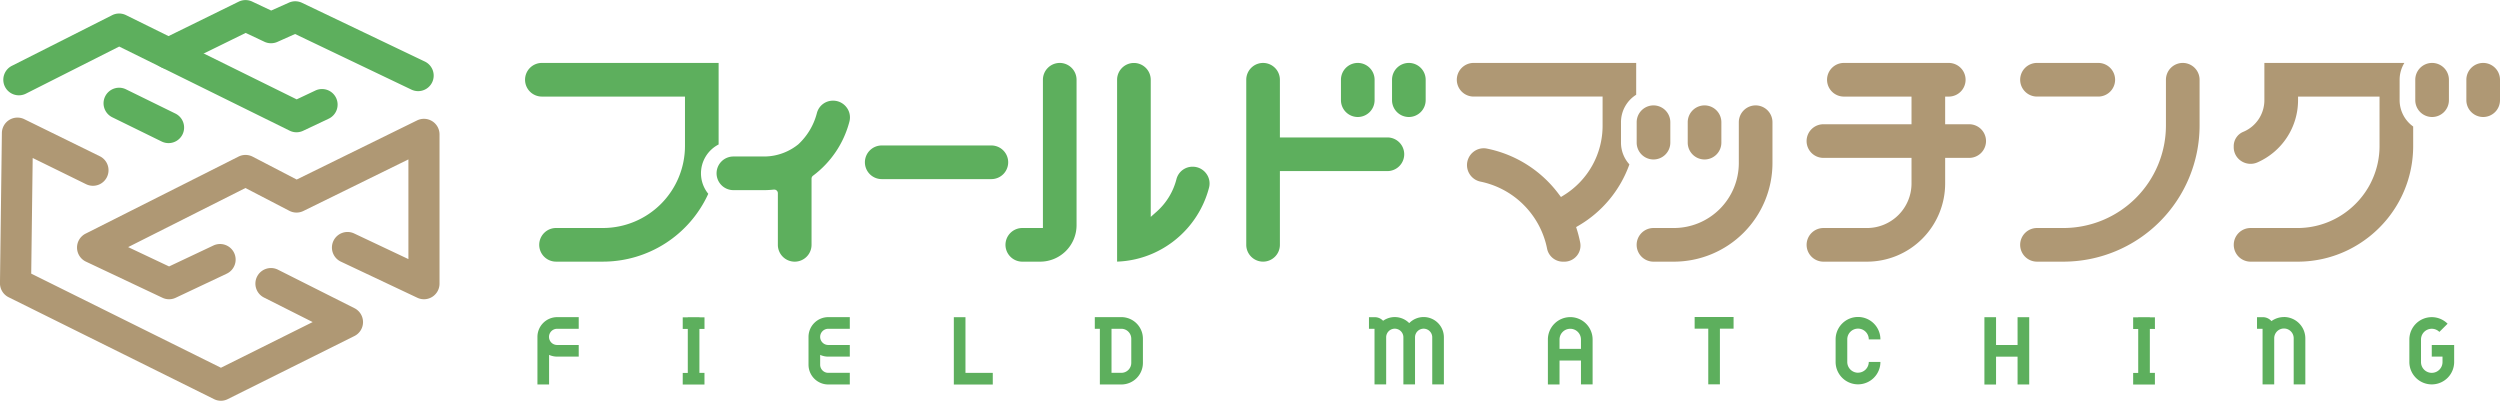
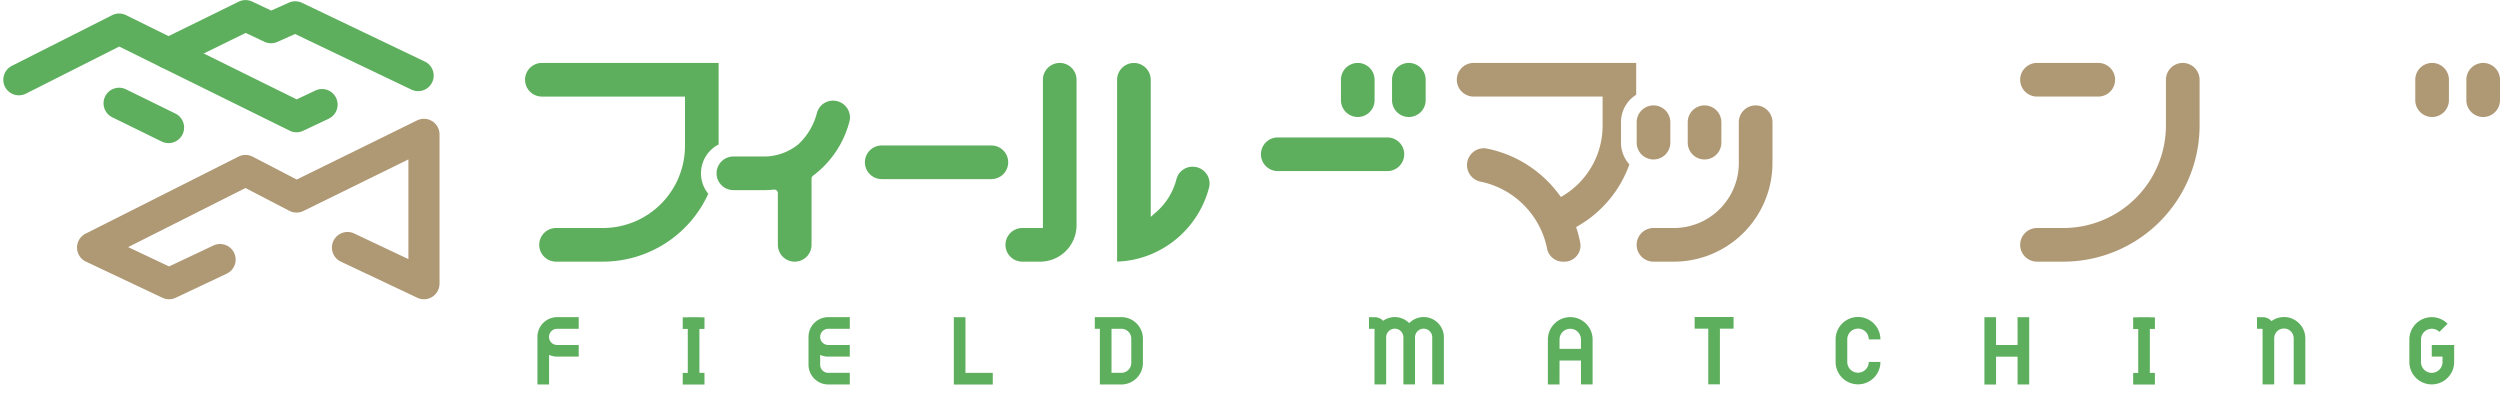
<svg xmlns="http://www.w3.org/2000/svg" width="246.875" height="39.576" viewBox="0 0 246.875 39.576">
  <g transform="translate(389.422 -2256)">
    <path d="M2.331-5.5H4.458v-1.15H2.331A1.953,1.953,0,0,0,.381-4.7V0h1.15V-2.923a1.939,1.939,0,0,0,.8.172H4.458V-3.9H2.331a.8.8,0,0,1-.7-.4.8.8,0,0,1,0-.8A.8.8,0,0,1,2.331-5.5Zm14.547.018v-1.15h-.5v-.013h-1.15v.013h-.5v1.15h.5v4.339h-.5V.006h2.148v-1.15h-.5V-5.484ZM29.1-5.5h2.127v-1.15H29.1a1.953,1.953,0,0,0-1.95,1.95V-1.95A1.953,1.953,0,0,0,29.1,0h2.127V-1.15H29.1a.8.8,0,0,1-.8-.8v-.972a1.939,1.939,0,0,0,.8.172h2.127V-3.9H29.1a.8.8,0,0,1-.8-.8A.8.8,0,0,1,29.1-5.5ZM42.649-1.144v-5.5H41.5V.006h3.846v-1.15ZM58.041-6.652h-2.62V-5.5h.5V0h2.12a2.133,2.133,0,0,0,2.131-2.131v-2.39A2.133,2.133,0,0,0,58.041-6.652Zm.981,4.521a.982.982,0,0,1-.981.981h-.97V-5.5h.97a.982.982,0,0,1,.981.981ZM87.894-6.659a1.994,1.994,0,0,0-1.425.6,2,2,0,0,0-2.58-.23,1.122,1.122,0,0,0-.82-.356h-.575V-5.5h.549v5.49h1.15V-4.659a.85.85,0,0,1,.85-.85.85.85,0,0,1,.85.85V-.007h1.15V-4.659a.85.85,0,0,1,.85-.85.85.85,0,0,1,.85.85V-.007h1.15V-4.659A2,2,0,0,0,87.894-6.659Zm14.477.008a2.211,2.211,0,0,0-2.208,2.208V0h1.15V-2.367h2.116v2.36h1.15V-4.444A2.211,2.211,0,0,0,102.371-6.652Zm-1.058,3.135v-.926A1.058,1.058,0,0,1,102.371-5.5a1.058,1.058,0,0,1,1.058,1.058v.926Zm13.342-3.145v1.15H116v5.5h1.15v-5.5H118.5v-1.15Zm16.134,5.5a1.063,1.063,0,0,1-1.062-1.062V-4.454a1.062,1.062,0,0,1,1.062-1.062,1.062,1.062,0,0,1,1.062,1.062H133a2.212,2.212,0,0,0-2.212-2.212,2.212,2.212,0,0,0-2.212,2.212v2.228a2.212,2.212,0,0,0,2.212,2.212A2.212,2.212,0,0,0,133-2.225h-1.15A1.063,1.063,0,0,1,130.788-1.164Zm15.755-5.483V-3.9h-2.125V-6.646h-1.15V.006h1.15V-2.749h2.125V0h1.15V-6.646Zm13.564,1.163v-1.15h-.5v-.013h-1.15v.013h-.5v1.15h.5v4.339h-.5V.006h2.148v-1.15h-.5V-5.484Zm12.743-1.176a2.1,2.1,0,0,0-1.237.4,1.122,1.122,0,0,0-.85-.389h-.575V-5.5h.549v5.49h1.15v-4.54a.962.962,0,0,1,.476-.846.962.962,0,0,1,.971,0,.962.962,0,0,1,.476.846v4.54h1.15v-4.54a2.114,2.114,0,0,0-2.111-2.112ZM187.445-3.9v1.15h1.062v.539a1.062,1.062,0,0,1-1.062,1.062,1.062,1.062,0,0,1-1.062-1.062V-4.44a1.062,1.062,0,0,1,.656-.981,1.062,1.062,0,0,1,1.157.23L189.009-6a2.212,2.212,0,0,0-2.411-.48,2.212,2.212,0,0,0-1.365,2.044v2.228a2.212,2.212,0,0,0,2.212,2.2,2.212,2.212,0,0,0,2.212-2.2V-3.9Z" transform="translate(-336.731 2293.967)" fill="#5daf5d" />
    <path d="M-291.524,2270.365h-10.828a1.663,1.663,0,0,0-1.661,1.661,1.663,1.663,0,0,0,1.661,1.661h10.828a1.663,1.663,0,0,0,1.661-1.661A1.663,1.663,0,0,0-291.524,2270.365Z" fill="#5daf5d" />
    <path d="M-252.416,2269.572h-10.828a1.663,1.663,0,0,0-1.661,1.661,1.664,1.664,0,0,0,1.661,1.662h10.828a1.664,1.664,0,0,0,1.661-1.662A1.663,1.663,0,0,0-252.416,2269.572Z" fill="#5daf5d" />
-     <path d="M-263.032,2263.876a1.663,1.663,0,0,0-1.661-1.661,1.663,1.663,0,0,0-1.661,1.661v16.3a1.663,1.663,0,0,0,1.661,1.661,1.663,1.663,0,0,0,1.661-1.661Z" fill="#5daf5d" />
    <path d="M-253.681,2265.893v-2.018a1.663,1.663,0,0,0-1.661-1.661,1.663,1.663,0,0,0-1.661,1.661v2.018a1.663,1.663,0,0,0,1.661,1.661A1.663,1.663,0,0,0-253.681,2265.893Z" fill="#5daf5d" />
    <path d="M-248.637,2265.893v-2.018a1.663,1.663,0,0,0-1.661-1.661,1.663,1.663,0,0,0-1.661,1.661v2.018a1.663,1.663,0,0,0,1.661,1.661A1.663,1.663,0,0,0-248.637,2265.893Z" fill="#5daf5d" />
-     <path d="M-197.338,2271.591h2.375a1.663,1.663,0,0,0,1.661-1.661h0a1.663,1.663,0,0,0-1.661-1.661h-2.375v-2.731h.357a1.663,1.663,0,0,0,1.661-1.661,1.663,1.663,0,0,0-1.661-1.662H-207.34a1.663,1.663,0,0,0-1.661,1.661,1.664,1.664,0,0,0,1.661,1.662h6.68v2.731h-8.7a1.663,1.663,0,0,0-1.661,1.661,1.663,1.663,0,0,0,1.661,1.661h8.7v2.533a4.4,4.4,0,0,1-4.392,4.393h-4.306a1.663,1.663,0,0,0-1.661,1.661,1.663,1.663,0,0,0,1.661,1.661h4.306a7.723,7.723,0,0,0,7.714-7.715Z" fill="#af9874" />
    <path d="M-172.213,2263.875a1.663,1.663,0,0,0-1.662-1.661,1.663,1.663,0,0,0-1.661,1.661v4.522a10.13,10.13,0,0,1-10.118,10.119h-2.616a1.663,1.663,0,0,0-1.661,1.661,1.663,1.663,0,0,0,1.661,1.661h2.616a13.457,13.457,0,0,0,13.441-13.441Z" fill="#af9874" />
    <path d="M-188.269,2265.536h6.053a1.663,1.663,0,0,0,1.661-1.661,1.663,1.663,0,0,0-1.661-1.661h-6.053a1.663,1.663,0,0,0-1.661,1.661A1.663,1.663,0,0,0-188.269,2265.536Z" fill="#af9874" />
    <path d="M-283.112,2263.876a1.663,1.663,0,0,0-1.661-1.661,1.663,1.663,0,0,0-1.661,1.661v14.64h-2.035a1.663,1.663,0,0,0-1.662,1.661,1.665,1.665,0,0,0,1.662,1.662h1.766a3.6,3.6,0,0,0,3.591-3.592Z" fill="#5daf5d" />
    <path d="M-270.028,2274.523a1.631,1.631,0,0,0-.3-1.414,1.659,1.659,0,0,0-1.318-.646,1.639,1.639,0,0,0-1.6,1.223,6.4,6.4,0,0,1-1.94,3.2l-.6.532v-13.539a1.663,1.663,0,0,0-1.661-1.661,1.663,1.663,0,0,0-1.662,1.661v17.956a9.633,9.633,0,0,0,3.537-.806A9.8,9.8,0,0,0-270.028,2274.523Z" fill="#5daf5d" />
    <path d="M-228.519,2272.233a3.19,3.19,0,0,1-.83-2.145v-2.019a3.2,3.2,0,0,1,1.5-2.712v-3.143H-243.9a1.663,1.663,0,0,0-1.662,1.661,1.664,1.664,0,0,0,1.662,1.661h12.734v2.861a8.057,8.057,0,0,1-3.833,6.884l-.279.173-.2-.263a11.724,11.724,0,0,0-7.108-4.517,1.656,1.656,0,0,0-.321-.032,1.633,1.633,0,0,0-1.037.373,1.665,1.665,0,0,0-.612,1.293,1.669,1.669,0,0,0,1.361,1.633,8.433,8.433,0,0,1,3.853,1.932c.109.1.217.194.321.3a8.442,8.442,0,0,1,2.213,3.716c.06.209.112.424.155.638a1.6,1.6,0,0,0,1.569,1.314h.14a1.592,1.592,0,0,0,1.233-.582,1.571,1.571,0,0,0,.334-1.3,11.757,11.757,0,0,0-.318-1.264l-.085-.271.246-.143A11.47,11.47,0,0,0-228.519,2272.233Z" fill="#af9874" />
-     <path d="M-152.459,2265.893v-2.018a3.183,3.183,0,0,1,.468-1.66h-13.824v3.679a3.38,3.38,0,0,1-2.067,3.117,1.526,1.526,0,0,0-.96,1.387v.126a1.622,1.622,0,0,0,.747,1.382,1.678,1.678,0,0,0,1.6.128,6.713,6.713,0,0,0,4.006-6.14v-.357h8.046v4.878a8.02,8.02,0,0,1-.728,3.351c-.055.122-.113.243-.174.362a8.153,8.153,0,0,1-2.656,2.989,8.051,8.051,0,0,1-4.543,1.4h-4.638a1.658,1.658,0,0,0-1.656,1.656,1.66,1.66,0,0,0,1.656,1.666h4.638a11.306,11.306,0,0,0,5.087-1.195,11.543,11.543,0,0,0,3.79-3.042,11.367,11.367,0,0,0,2.017-3.744,11.434,11.434,0,0,0,.529-3.436v-1.93A3.2,3.2,0,0,1-152.459,2265.893Z" fill="#af9874" />
    <path d="M-320.2,2273.115a3.207,3.207,0,0,1,1.742-2.849v-8.052h-17.455a1.662,1.662,0,0,0-1.66,1.661,1.663,1.663,0,0,0,1.66,1.662h14.133v4.878a8.11,8.11,0,0,1-8.1,8.1h-4.633a1.663,1.663,0,0,0-1.661,1.661,1.663,1.663,0,0,0,1.661,1.661h4.633a11.434,11.434,0,0,0,10.4-6.7A3.193,3.193,0,0,1-320.2,2273.115Z" fill="#5daf5d" />
    <path d="M-214.391,2268.069a1.663,1.663,0,0,0-1.661-1.661,1.664,1.664,0,0,0-1.662,1.661v4.037a6.417,6.417,0,0,1-6.41,6.41h-2.018a1.663,1.663,0,0,0-1.661,1.661,1.664,1.664,0,0,0,1.661,1.662h2.018a9.744,9.744,0,0,0,9.733-9.733Z" fill="#af9874" />
    <path d="M-222.759,2268.069v2.019a1.663,1.663,0,0,0,1.661,1.66,1.663,1.663,0,0,0,1.661-1.66v-2.019a1.663,1.663,0,0,0-1.661-1.661A1.663,1.663,0,0,0-222.759,2268.069Z" fill="#af9874" />
    <path d="M-227.8,2268.069v2.019a1.663,1.663,0,0,0,1.661,1.66,1.663,1.663,0,0,0,1.661-1.66v-2.019a1.663,1.663,0,0,0-1.661-1.661A1.663,1.663,0,0,0-227.8,2268.069Z" fill="#af9874" />
    <path d="M-149.252,2262.214a1.663,1.663,0,0,0-1.662,1.661v2.018a1.663,1.663,0,0,0,1.662,1.661,1.663,1.663,0,0,0,1.661-1.661v-2.018A1.663,1.663,0,0,0-149.252,2262.214Z" fill="#af9874" />
    <path d="M-144.208,2262.214a1.663,1.663,0,0,0-1.661,1.661v2.018a1.663,1.663,0,0,0,1.661,1.661,1.663,1.663,0,0,0,1.661-1.661v-2.018A1.663,1.663,0,0,0-144.208,2262.214Z" fill="#af9874" />
    <path d="M-310.943,2281.839a1.663,1.663,0,0,0,1.661-1.661v-6.54a.36.36,0,0,1,.144-.286,9.722,9.722,0,0,0,3.6-5.359,1.628,1.628,0,0,0-.3-1.408,1.655,1.655,0,0,0-1.314-.644,1.633,1.633,0,0,0-1.6,1.219,6.381,6.381,0,0,1-1.822,3.078l-.02.018a5.409,5.409,0,0,1-2.307,1.09,5.408,5.408,0,0,1-1.079.108H-317a1.663,1.663,0,0,0-1.661,1.661,1.663,1.663,0,0,0,1.661,1.661h3.027a8.71,8.71,0,0,0,.97-.055l.039,0a.357.357,0,0,1,.238.091.358.358,0,0,1,.118.266v5.1A1.663,1.663,0,0,0-310.943,2281.839Z" fill="#5daf5d" />
    <path d="M-347.554,2285.551a1.537,1.537,0,0,1-.657-.148l-7.551-3.566a1.538,1.538,0,0,1-.734-2.048,1.54,1.54,0,0,1,2.048-.734l5.356,2.53v-9.844l-10.369,5.093a1.536,1.536,0,0,1-1.388-.016l-4.336-2.252-11.584,5.835,4.043,1.91,4.378-2.067a1.538,1.538,0,0,1,2.048.734,1.538,1.538,0,0,1-.734,2.048l-5.035,2.377a1.532,1.532,0,0,1-1.313,0l-7.552-3.566a1.536,1.536,0,0,1-.881-1.371,1.537,1.537,0,0,1,.846-1.394l15.1-7.608a1.538,1.538,0,0,1,1.4.009l4.345,2.257,11.888-5.839a1.539,1.539,0,0,1,1.492.075,1.539,1.539,0,0,1,.725,1.306v14.74a1.54,1.54,0,0,1-.715,1.3A1.547,1.547,0,0,1-347.554,2285.551Z" fill="#af9874" />
-     <path d="M-367.6,2295.576a1.546,1.546,0,0,1-.683-.16l-20.288-10.064a1.539,1.539,0,0,1-.854-1.4l.189-14.821a1.538,1.538,0,0,1,.733-1.291,1.54,1.54,0,0,1,1.483-.07l7.457,3.66a1.538,1.538,0,0,1,.7,2.059,1.538,1.538,0,0,1-2.058.7l-5.273-2.588-.145,11.42,18.735,9.294,9.058-4.511-4.809-2.423a1.538,1.538,0,0,1-.682-2.066,1.539,1.539,0,0,1,2.066-.682l7.552,3.8a1.541,1.541,0,0,1,.846,1.378,1.537,1.537,0,0,1-.852,1.373l-12.492,6.222A1.546,1.546,0,0,1-367.6,2295.576Z" fill="#af9874" />
    <path d="M-348.132,2265a1.541,1.541,0,0,1-.663-.151l-11.489-5.492-1.745.78a1.538,1.538,0,0,1-1.285-.014l-1.847-.872-6.941,3.408a1.54,1.54,0,0,1-2.059-.7,1.539,1.539,0,0,1,.7-2.059l7.606-3.734a1.536,1.536,0,0,1,1.335-.011l1.878.887,1.749-.781a1.541,1.541,0,0,1,1.291.016l12.131,5.8a1.539,1.539,0,0,1,.725,2.052A1.539,1.539,0,0,1-348.132,2265Z" fill="#5daf5d" />
    <path d="M-360.14,2269.062a1.54,1.54,0,0,1-.681-.159l-16.829-8.306-9.214,4.651a1.539,1.539,0,0,1-2.066-.681,1.538,1.538,0,0,1,.68-2.066l9.9-5a1.538,1.538,0,0,1,1.374-.006l16.852,8.317,1.846-.872a1.538,1.538,0,0,1,2.048.734,1.539,1.539,0,0,1-.735,2.048l-2.517,1.189A1.541,1.541,0,0,1-360.14,2269.062Z" fill="#5daf5d" />
    <path d="M-372.781,2270.132a1.534,1.534,0,0,1-.677-.158l-4.88-2.394a1.538,1.538,0,0,1-.7-2.059,1.537,1.537,0,0,1,2.058-.7l4.881,2.394a1.54,1.54,0,0,1,.7,2.059A1.538,1.538,0,0,1-372.781,2270.132Z" fill="#5daf5d" />
  </g>
</svg>